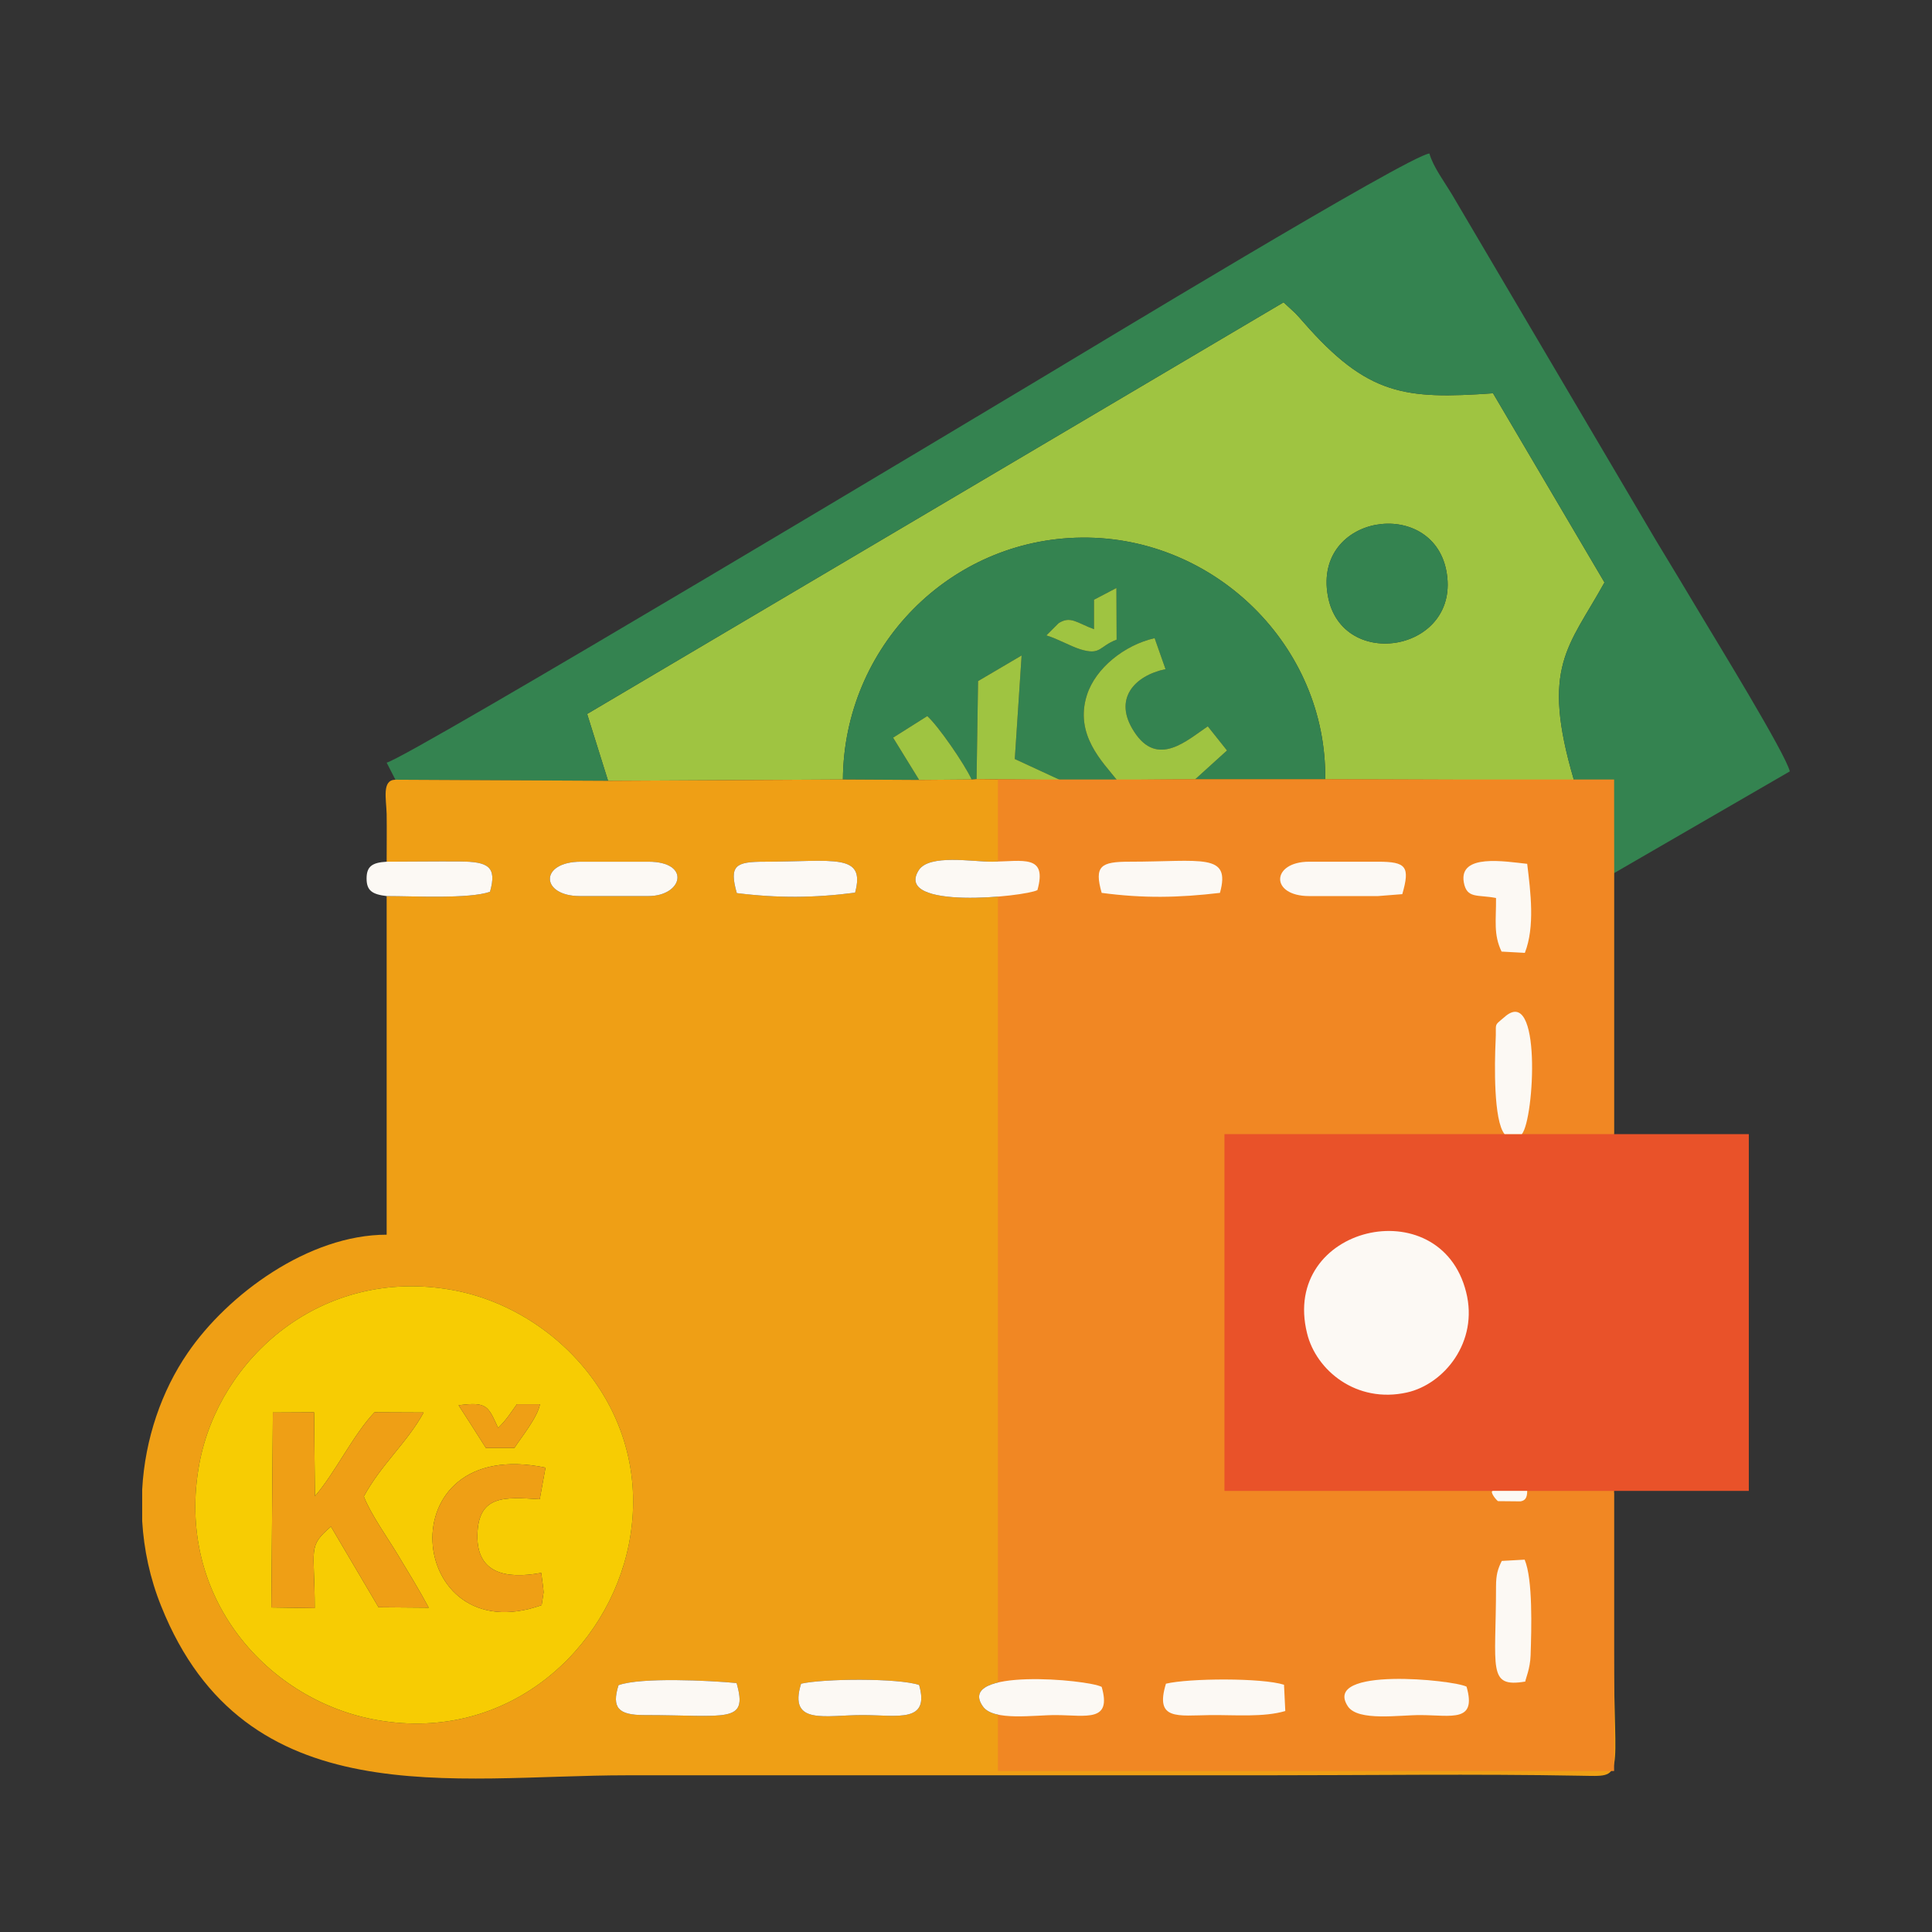
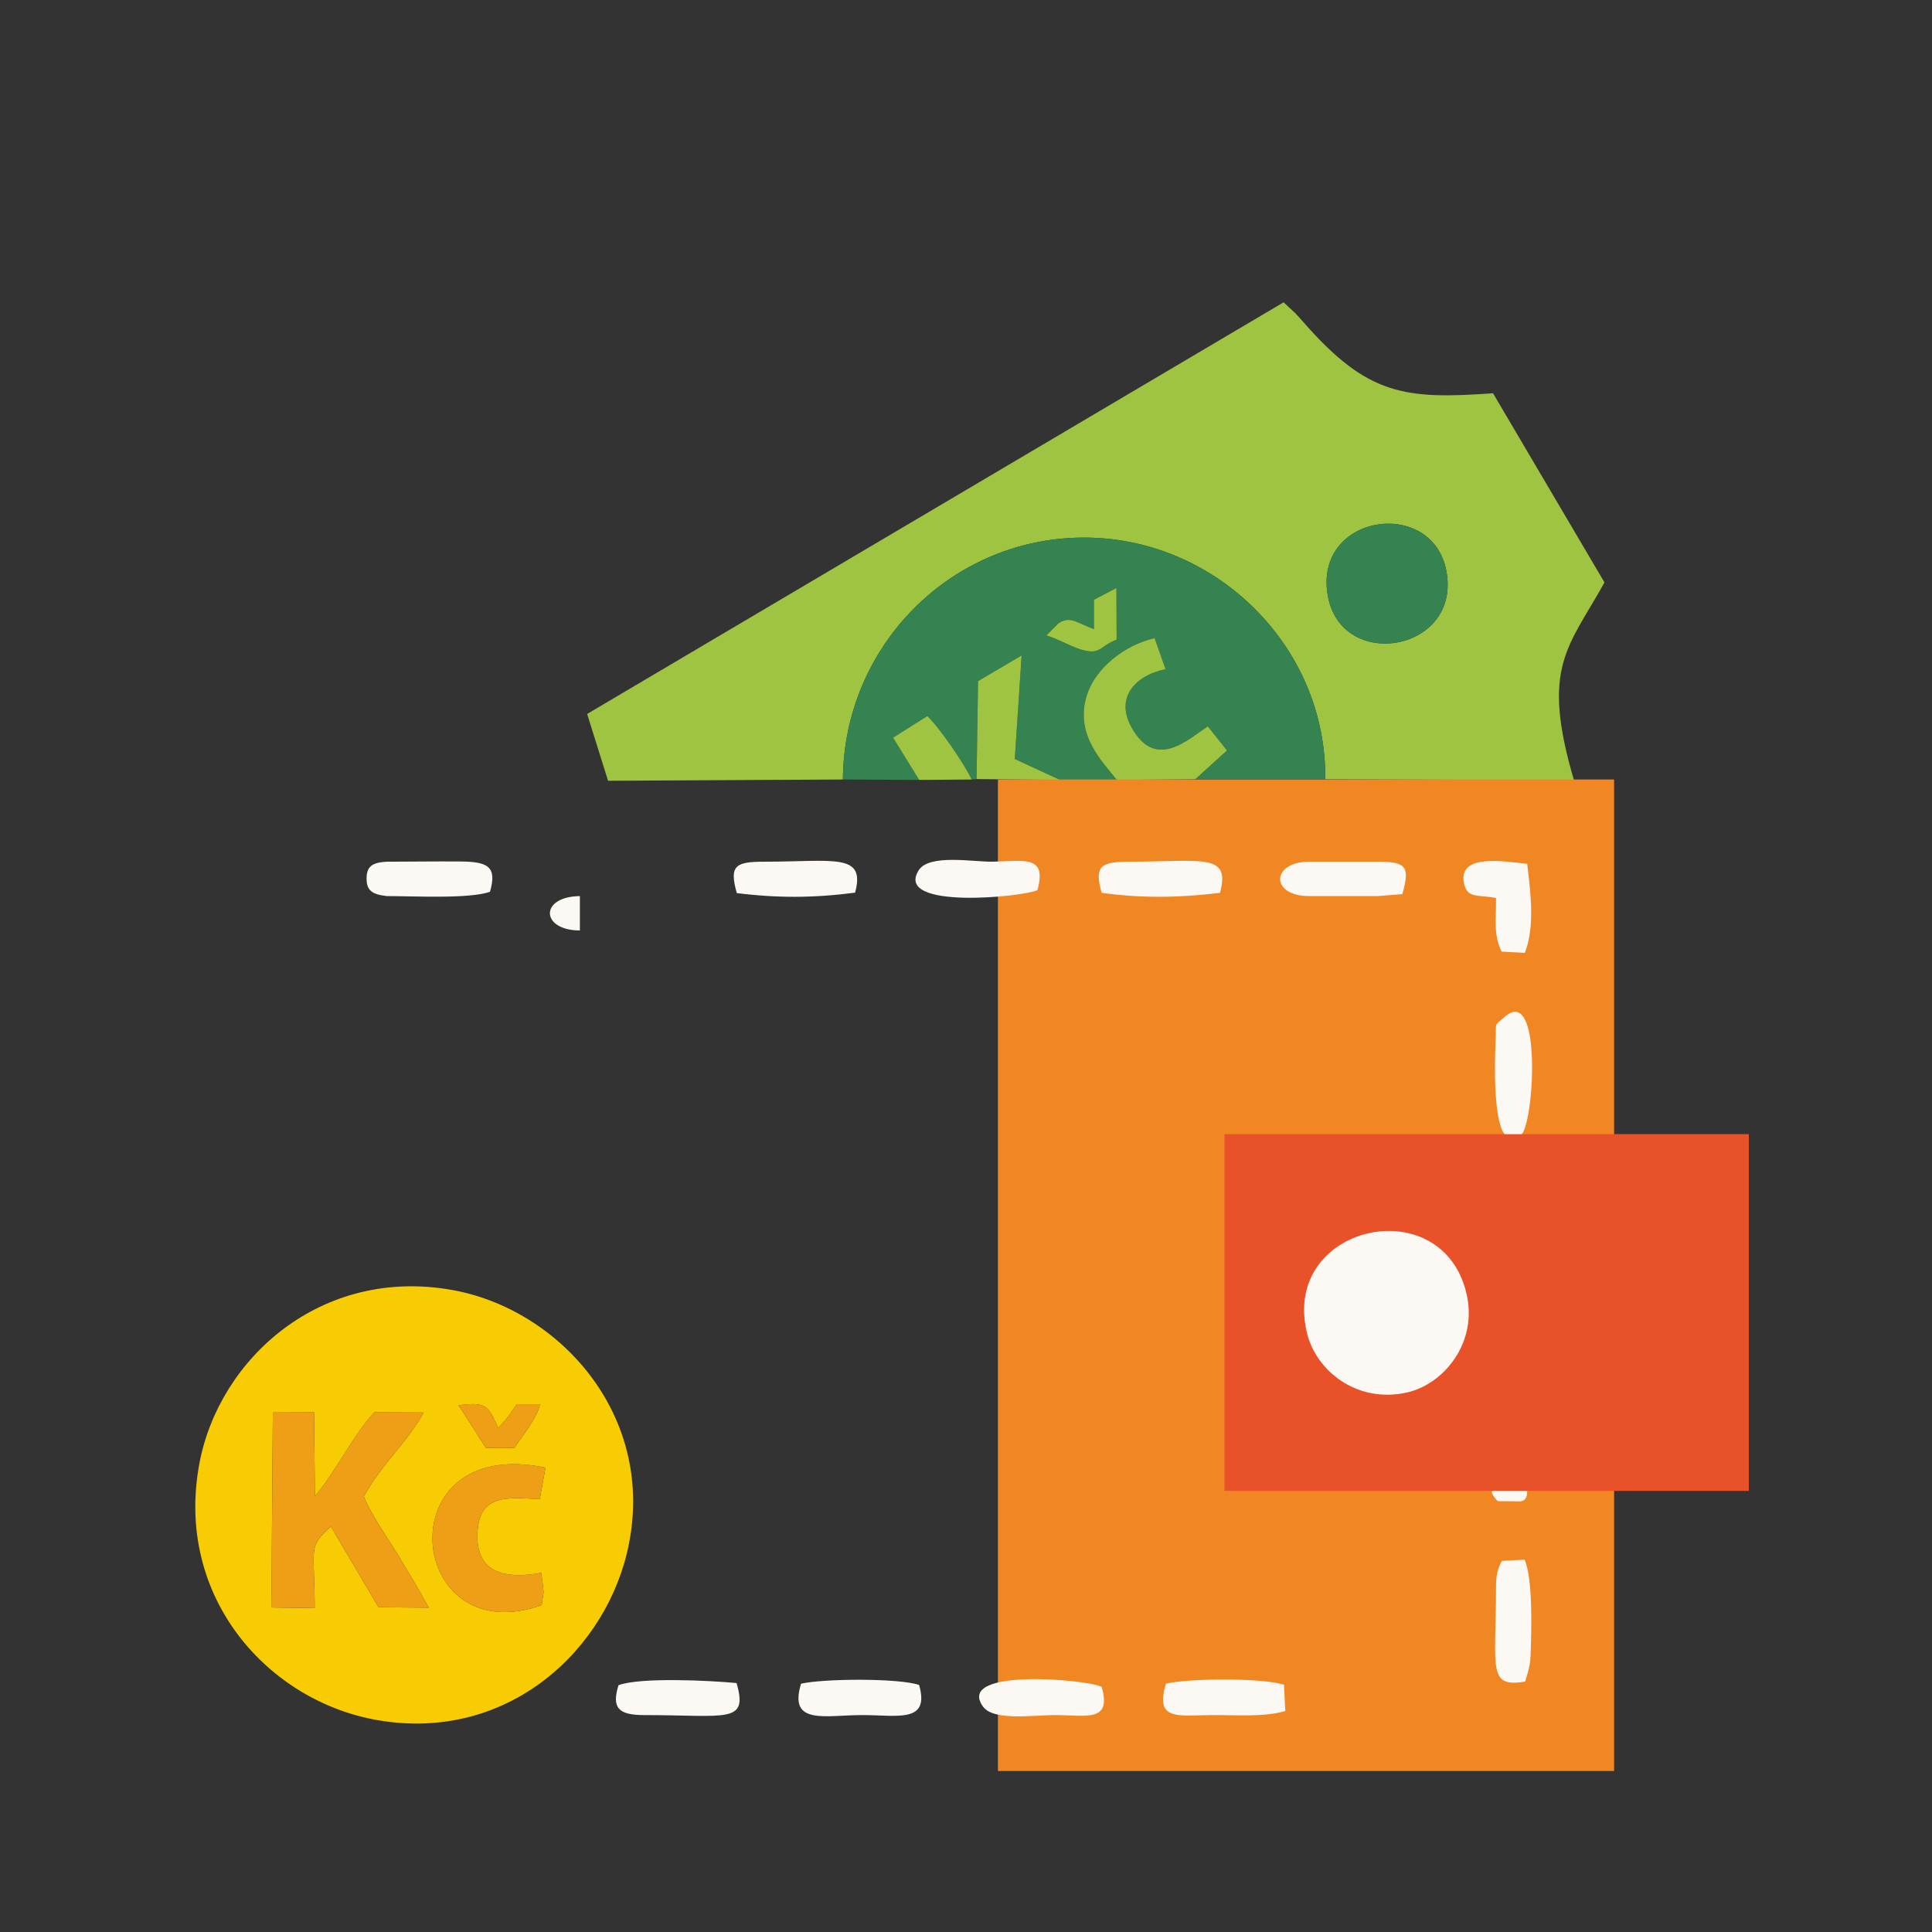
<svg xmlns="http://www.w3.org/2000/svg" xml:space="preserve" width="92px" height="92px" version="1.1" style="shape-rendering:geometricPrecision; text-rendering:geometricPrecision; image-rendering:optimizeQuality; fill-rule:evenodd; clip-rule:evenodd" viewBox="0 0 90.49 90.49">
  <rect x="0" y="0" width="90.49" height="90.49" fill="#333333" stroke="none" />
  <defs>
    <style type="text/css">
   
    .fil0 {fill:none}
    .fil2 {fill:#348350}
    .fil1 {fill:#9FC441}
    .fil6 {fill:#E95229}
    .fil3 {fill:#EF9F15}
    .fil4 {fill:#F18723}
    .fil5 {fill:#F7CC03}
    .fil7 {fill:#FCF9F4}
   
  </style>
  </defs>
  <g id="Vrstva_x0020_1">
    <rect class="fil0" width="90.49" height="90.49" />
    <g id="_1872791103328">
      <path class="fil1" d="M62.19 27.89c-0.67,-3.81 4.87,-4.63 5.55,-1.17 0.74,3.8 -4.92,4.78 -5.55,1.17zm-33.71 8.68l11 -0.06c0.04,-6.21 5,-11.27 11.19,-11.33 6.24,-0.06 11.48,5.1 11.4,11.32l11.65 0.04c-1.57,-5.33 -0.25,-6.22 1.43,-9.26l-5.22 -8.86c-4.13,0.29 -5.87,0.11 -8.88,-3.33 -0.13,-0.15 -0.2,-0.23 -0.38,-0.42l-0.55 -0.51 -32.62 19.28 0.98 3.13z" />
-       <path class="fil2" d="M18.52 36.52l9.96 0.05 -0.98 -3.13 32.62 -19.28 0.55 0.51c0.18,0.19 0.25,0.27 0.38,0.42 3.01,3.44 4.75,3.62 8.88,3.33l5.22 8.86c-1.68,3.04 -3,3.93 -1.43,9.26l1.87 4.36 8.24 -4.77c-0.19,-0.82 -3.47,-6.16 -4.15,-7.3 -0.74,-1.24 -1.38,-2.3 -2.12,-3.52l-9.54 -16.18c-0.35,-0.59 -0.9,-1.32 -1.07,-1.94 -0.93,0.07 -16.2,9.34 -18.33,10.61 -2.02,1.21 -29.49,17.69 -30.51,17.92l0.41 0.8z" />
      <path class="fil2" d="M52.29 27.54l0.01 2.42c-0.84,0.32 -0.73,0.75 -1.71,0.45 -0.49,-0.16 -1.03,-0.48 -1.58,-0.65l0.57 -0.57c0.56,-0.36 0.85,-0.02 1.66,0.28l0 -1.38 1.05 -0.55zm-12.81 8.97l3.57 0.02 -1.22 -1.98 1.6 -1.01c0.5,0.44 1.74,2.23 2.08,2.97l0.23 -0.02 0.07 -4.59 2.04 -1.2 -0.32 4.85 2.12 0.98 2.66 0c-0.65,-0.83 -2,-2.11 -1.4,-3.98 0.4,-1.25 1.75,-2.34 3.17,-2.66l0.51 1.45c-1.46,0.31 -2.47,1.4 -1.47,2.93 1.1,1.71 2.49,0.39 3.45,-0.25l0.9 1.13 -1.49 1.35 6.09 0c0.08,-6.22 -5.16,-11.38 -11.4,-11.32 -6.19,0.06 -11.15,5.12 -11.19,11.33z" />
      <path class="fil2" d="M62.19 27.89c0.63,3.61 6.29,2.63 5.55,-1.17 -0.68,-3.46 -6.22,-2.64 -5.55,1.17z" />
      <path class="fil1" d="M52.31 36.53l3.67 -0.03 1.49 -1.35 -0.9 -1.13c-0.96,0.64 -2.35,1.96 -3.45,0.25 -1,-1.53 0.01,-2.62 1.47,-2.93l-0.51 -1.45c-1.42,0.32 -2.77,1.41 -3.17,2.66 -0.6,1.87 0.75,3.15 1.4,3.98z" />
      <polygon class="fil1" points="45.74,36.49 49.65,36.53 47.53,35.55 47.85,30.7 45.81,31.9 " />
      <path class="fil1" d="M43.05 36.53l2.46 -0.02c-0.34,-0.74 -1.58,-2.53 -2.08,-2.97l-1.6 1.01 1.22 1.98z" />
      <path class="fil1" d="M51.24 28.09l0 1.38c-0.81,-0.3 -1.1,-0.64 -1.66,-0.28l-0.57 0.57c0.55,0.17 1.09,0.49 1.58,0.65 0.98,0.3 0.87,-0.13 1.71,-0.45l-0.01 -2.42 -1.05 0.55z" />
-       <path class="fil3" d="M68.69 79c0.48,1.68 -0.68,1.34 -2.14,1.33 -0.99,-0.01 -2.94,0.31 -3.42,-0.41 -1.23,-1.87 4.96,-1.24 5.56,-0.92zm-62.03 -7.75l0 -1.49c0.13,-2.38 0.92,-4.63 2.13,-6.39 1.87,-2.74 5.66,-5.54 9.32,-5.54l0 -15.86c1.32,0 3.85,0.14 4.84,-0.2 0.34,-1.19 -0.1,-1.41 -1.4,-1.42 -1.14,-0.01 -2.29,0.01 -3.44,0.01 0,-0.74 0.01,-1.49 0,-2.23 -0.02,-0.73 -0.23,-1.6 0.41,-1.61l9.96 0.05 11 -0.06 3.57 0.02 2.46 -0.02 0.23 -0.02 3.91 0.04 2.66 0 3.67 -0.03 6.09 0 11.65 0.04 1.86 -0.01 0.01 4.37 0 12.19 -4.31 0.03c0.59,-0.71 0.94,-7.08 -0.83,-5.47 -0.52,0.44 -0.35,0.23 -0.4,1.12 -0.05,1.05 -0.1,3.71 0.42,4.35l-13.08 0 0 16.7 12.75 -0.06c-0.05,0.71 -0.06,0.2 0.18,0.38l0.23 0.17 0.67 0.01 0.23 -0.16c0.23,-0.19 0.24,0.37 0.16,-0.4l3.98 0.17c0,2.47 0,4.93 0,7.39 0,6.16 0.58,5.88 -1.59,5.85 -4.94,-0.09 -9.94,-0.02 -14.89,-0.02 -9.91,0 -19.83,0 -29.74,0 -8.15,0 -17.88,1.93 -21.82,-7.92 -0.53,-1.31 -0.81,-2.66 -0.89,-3.98zm47.95 7.61c1.08,-0.26 4.51,-0.28 5.53,0.05l0.06 1.23c-1.01,0.3 -2.37,0.18 -3.5,0.19 -1.55,0.02 -2.62,0.26 -2.09,-1.47zm-17.09 0c1.04,-0.24 4.56,-0.27 5.53,0.06 0.51,1.8 -1.01,1.41 -2.63,1.41 -1.73,-0.01 -3.51,0.51 -2.9,-1.47zm14.08 0.15c0.48,1.66 -0.71,1.33 -2.13,1.32 -0.99,-0.01 -2.94,0.3 -3.43,-0.4 -1.31,-1.83 4.92,-1.27 5.56,-0.92zm-22.63 -0.08c1.03,-0.38 4.28,-0.22 5.53,-0.1 0.55,1.92 -0.44,1.5 -4.33,1.5 -1.21,0 -1.53,-0.34 -1.2,-1.4zm42.47 -0.17c-1.79,0.3 -1.37,-0.6 -1.37,-4.45 0,-0.57 0.09,-0.84 0.27,-1.2l1.07 -0.06c0.39,0.92 0.32,3.24 0.28,4.48 -0.02,0.63 -0.24,1.11 -0.25,1.23zm-41.98 -6.46c-0.97,4.95 -5.66,9.32 -11.76,8.27 -5.11,-0.87 -9.54,-5.74 -8.36,-12.03 0.92,-4.9 5.69,-9.22 11.84,-8.12 4.94,0.88 9.48,5.76 8.28,11.88zm42.07 -31.84c0.16,1.32 0.37,2.95 -0.11,4.17l-1.09 -0.06c-0.39,-0.81 -0.25,-1.47 -0.26,-2.51 -0.87,-0.17 -1.37,0.05 -1.51,-0.74 -0.23,-1.35 1.93,-0.97 2.97,-0.86zm-10.21 -0.1l3.22 0c1.33,0 1.51,0.23 1.14,1.52l-1.14 0.09 -3.22 0c-1.85,0 -1.78,-1.61 0,-1.61zm-8.43 0c3.4,0 4.77,-0.43 4.25,1.46 -1.94,0.23 -3.6,0.26 -5.54,0 -0.36,-1.26 -0.04,-1.46 1.29,-1.46zm-4.3 1.33c-0.59,0.31 -6.75,0.95 -5.56,-0.93 0.49,-0.77 2.54,-0.39 3.45,-0.4 1.44,-0.02 2.58,-0.35 2.11,1.33zm-12.79 -1.33c3.24,0 4.76,-0.43 4.25,1.45 -1.92,0.25 -3.62,0.26 -5.54,0.02 -0.37,-1.3 -0.05,-1.47 1.29,-1.47zm-8.64 1.61c-1.85,0 -1.91,-1.61 0.05,-1.61l3.16 0c2.01,0 1.61,1.61 0,1.61l-3.21 0z" />
      <rect class="fil4" x="46.74" y="36.51" width="28.86" height="46.44" />
      <path class="fil5" d="M25.37 75.18c-6.35,2.26 -7.34,-8 0.18,-6.44l-0.27 1.48c-1.63,-0.1 -2.89,-0.22 -2.92,1.69 -0.03,1.76 1.3,2.07 2.99,1.76 0.03,0.26 0.1,0.69 0.11,0.91l-0.09 0.6zm-12.59 -9.02l1.93 -0.01 0.04 3.93c0.95,-1.1 1.8,-2.89 2.79,-3.93l2.3 0.01c-0.77,1.41 -1.98,2.42 -2.8,3.93 0.31,0.81 1.14,1.98 1.58,2.71 0.53,0.88 1,1.64 1.46,2.5l-2.35 -0.02 -2.23 -3.78c-1.11,0.96 -0.76,0.99 -0.76,3.82l-2.03 -0.03 0.07 -9.13zm9.98 1.66c-0.23,-0.37 -1.18,-1.85 -1.28,-2 1.35,-0.18 1.38,0.05 1.85,1.06 0.38,-0.36 0.6,-0.72 0.88,-1.11l1.08 0c-0.11,0.61 -0.86,1.53 -1.2,2.05l-1.33 0zm6.7 4.48c1.2,-6.12 -3.34,-11 -8.28,-11.88 -6.15,-1.1 -10.92,3.22 -11.84,8.12 -1.18,6.29 3.25,11.16 8.36,12.03 6.1,1.05 10.79,-3.32 11.76,-8.27z" />
      <path class="fil3" d="M12.71 75.29l2.03 0.03c0,-2.83 -0.35,-2.86 0.76,-3.82l2.23 3.78 2.35 0.02c-0.46,-0.86 -0.93,-1.62 -1.46,-2.5 -0.44,-0.73 -1.27,-1.9 -1.58,-2.71 0.82,-1.51 2.03,-2.52 2.8,-3.93l-2.3 -0.01c-0.99,1.04 -1.84,2.83 -2.79,3.93l-0.04 -3.93 -1.93 0.01 -0.07 9.13z" />
      <path class="fil3" d="M25.37 75.18l0.09 -0.6c-0.01,-0.22 -0.08,-0.65 -0.11,-0.91 -1.69,0.31 -3.02,0 -2.99,-1.76 0.03,-1.91 1.29,-1.79 2.92,-1.69l0.27 -1.48c-7.52,-1.56 -6.53,8.7 -0.18,6.44z" />
      <rect class="fil6" x="57.35" y="53.12" width="24.56" height="16.71" />
      <path class="fil7" d="M18.11 41.97c1.32,0 3.85,0.14 4.84,-0.2 0.34,-1.19 -0.1,-1.41 -1.4,-1.42 -1.14,-0.01 -2.29,0.01 -3.44,0.01 -0.68,0.04 -0.94,0.22 -0.94,0.79 0,0.57 0.27,0.74 0.94,0.82z" />
      <path class="fil7" d="M48.59 41.69c0.47,-1.68 -0.67,-1.35 -2.11,-1.33 -0.91,0.01 -2.96,-0.37 -3.45,0.4 -1.19,1.88 4.97,1.24 5.56,0.93z" />
      <path class="fil7" d="M40.42 80.33c1.62,0 3.14,0.39 2.63,-1.41 -0.97,-0.33 -4.49,-0.3 -5.53,-0.06 -0.61,1.98 1.17,1.46 2.9,1.47z" />
      <path class="fil7" d="M56.7 80.33c1.13,-0.01 2.49,0.11 3.5,-0.19l-0.06 -1.23c-1.02,-0.33 -4.45,-0.31 -5.53,-0.05 -0.53,1.73 0.54,1.49 2.09,1.47z" />
-       <path class="fil7" d="M63.13 79.92c0.48,0.72 2.43,0.4 3.42,0.41 1.46,0.01 2.62,0.35 2.14,-1.33 -0.6,-0.32 -6.79,-0.95 -5.56,0.92z" />
      <path class="fil7" d="M46.04 79.93c0.49,0.7 2.44,0.39 3.43,0.4 1.42,0.01 2.61,0.34 2.13,-1.32 -0.64,-0.35 -6.87,-0.91 -5.56,0.92z" />
      <path class="fil7" d="M71.44 78.76c0.01,-0.12 0.23,-0.6 0.25,-1.23 0.04,-1.24 0.11,-3.56 -0.28,-4.48l-1.07 0.06c-0.18,0.36 -0.27,0.63 -0.27,1.2 0,3.85 -0.42,4.75 1.37,4.45z" />
      <path class="fil7" d="M51.6 41.82c1.94,0.26 3.6,0.23 5.54,0 0.52,-1.89 -0.85,-1.46 -4.25,-1.46 -1.33,0 -1.65,0.2 -1.29,1.46z" />
      <path class="fil7" d="M30.17 80.33c3.89,0 4.88,0.42 4.33,-1.5 -1.25,-0.12 -4.5,-0.28 -5.53,0.1 -0.33,1.06 -0.01,1.4 1.2,1.4z" />
      <path class="fil7" d="M34.51 41.83c1.92,0.24 3.62,0.23 5.54,-0.02 0.51,-1.88 -1.01,-1.45 -4.25,-1.45 -1.34,0 -1.66,0.17 -1.29,1.47z" />
      <path class="fil7" d="M61.32 41.97l3.22 0 1.14 -0.09c0.37,-1.29 0.19,-1.52 -1.14,-1.52l-3.22 0c-1.78,0 -1.85,1.61 0,1.61z" />
      <path class="fil7" d="M70.07 42.06c0.01,1.04 -0.13,1.7 0.26,2.51l1.09 0.06c0.48,-1.22 0.27,-2.85 0.11,-4.17 -1.04,-0.11 -3.2,-0.49 -2.97,0.86 0.14,0.79 0.64,0.57 1.51,0.74z" />
-       <path class="fil7" d="M27.16 41.97l3.21 0c1.61,0 2.01,-1.61 0,-1.61l-3.16 0c-1.96,0 -1.9,1.61 -0.05,1.61z" />
+       <path class="fil7" d="M27.16 41.97l3.21 0l-3.16 0c-1.96,0 -1.9,1.61 -0.05,1.61z" />
      <path class="fil7" d="M70.47 53.12l0.81 0c0.59,-0.71 0.94,-7.08 -0.83,-5.47 -0.52,0.44 -0.35,0.23 -0.4,1.12 -0.05,1.05 -0.1,3.71 0.42,4.35z" />
      <path class="fil3" d="M22.76 67.82l1.33 0c0.34,-0.52 1.09,-1.44 1.2,-2.05l-1.08 0c-0.28,0.39 -0.5,0.75 -0.88,1.11 -0.47,-1.01 -0.5,-1.24 -1.85,-1.06 0.1,0.15 1.05,1.63 1.28,2z" />
      <path class="fil7" d="M70.16 70.31l1.06 0.01c0.2,-0.04 0.31,-0.14 0.31,-0.49l-1.6 0c-0.17,0 0.09,0.37 0.23,0.48z" />
      <path class="fil7" d="M61.22 62.45c0.42,1.73 2.31,3.3 4.68,2.77 1.74,-0.39 3.36,-2.37 2.77,-4.7 -1.21,-4.84 -8.7,-3.11 -7.45,1.93z" />
    </g>
  </g>
</svg>